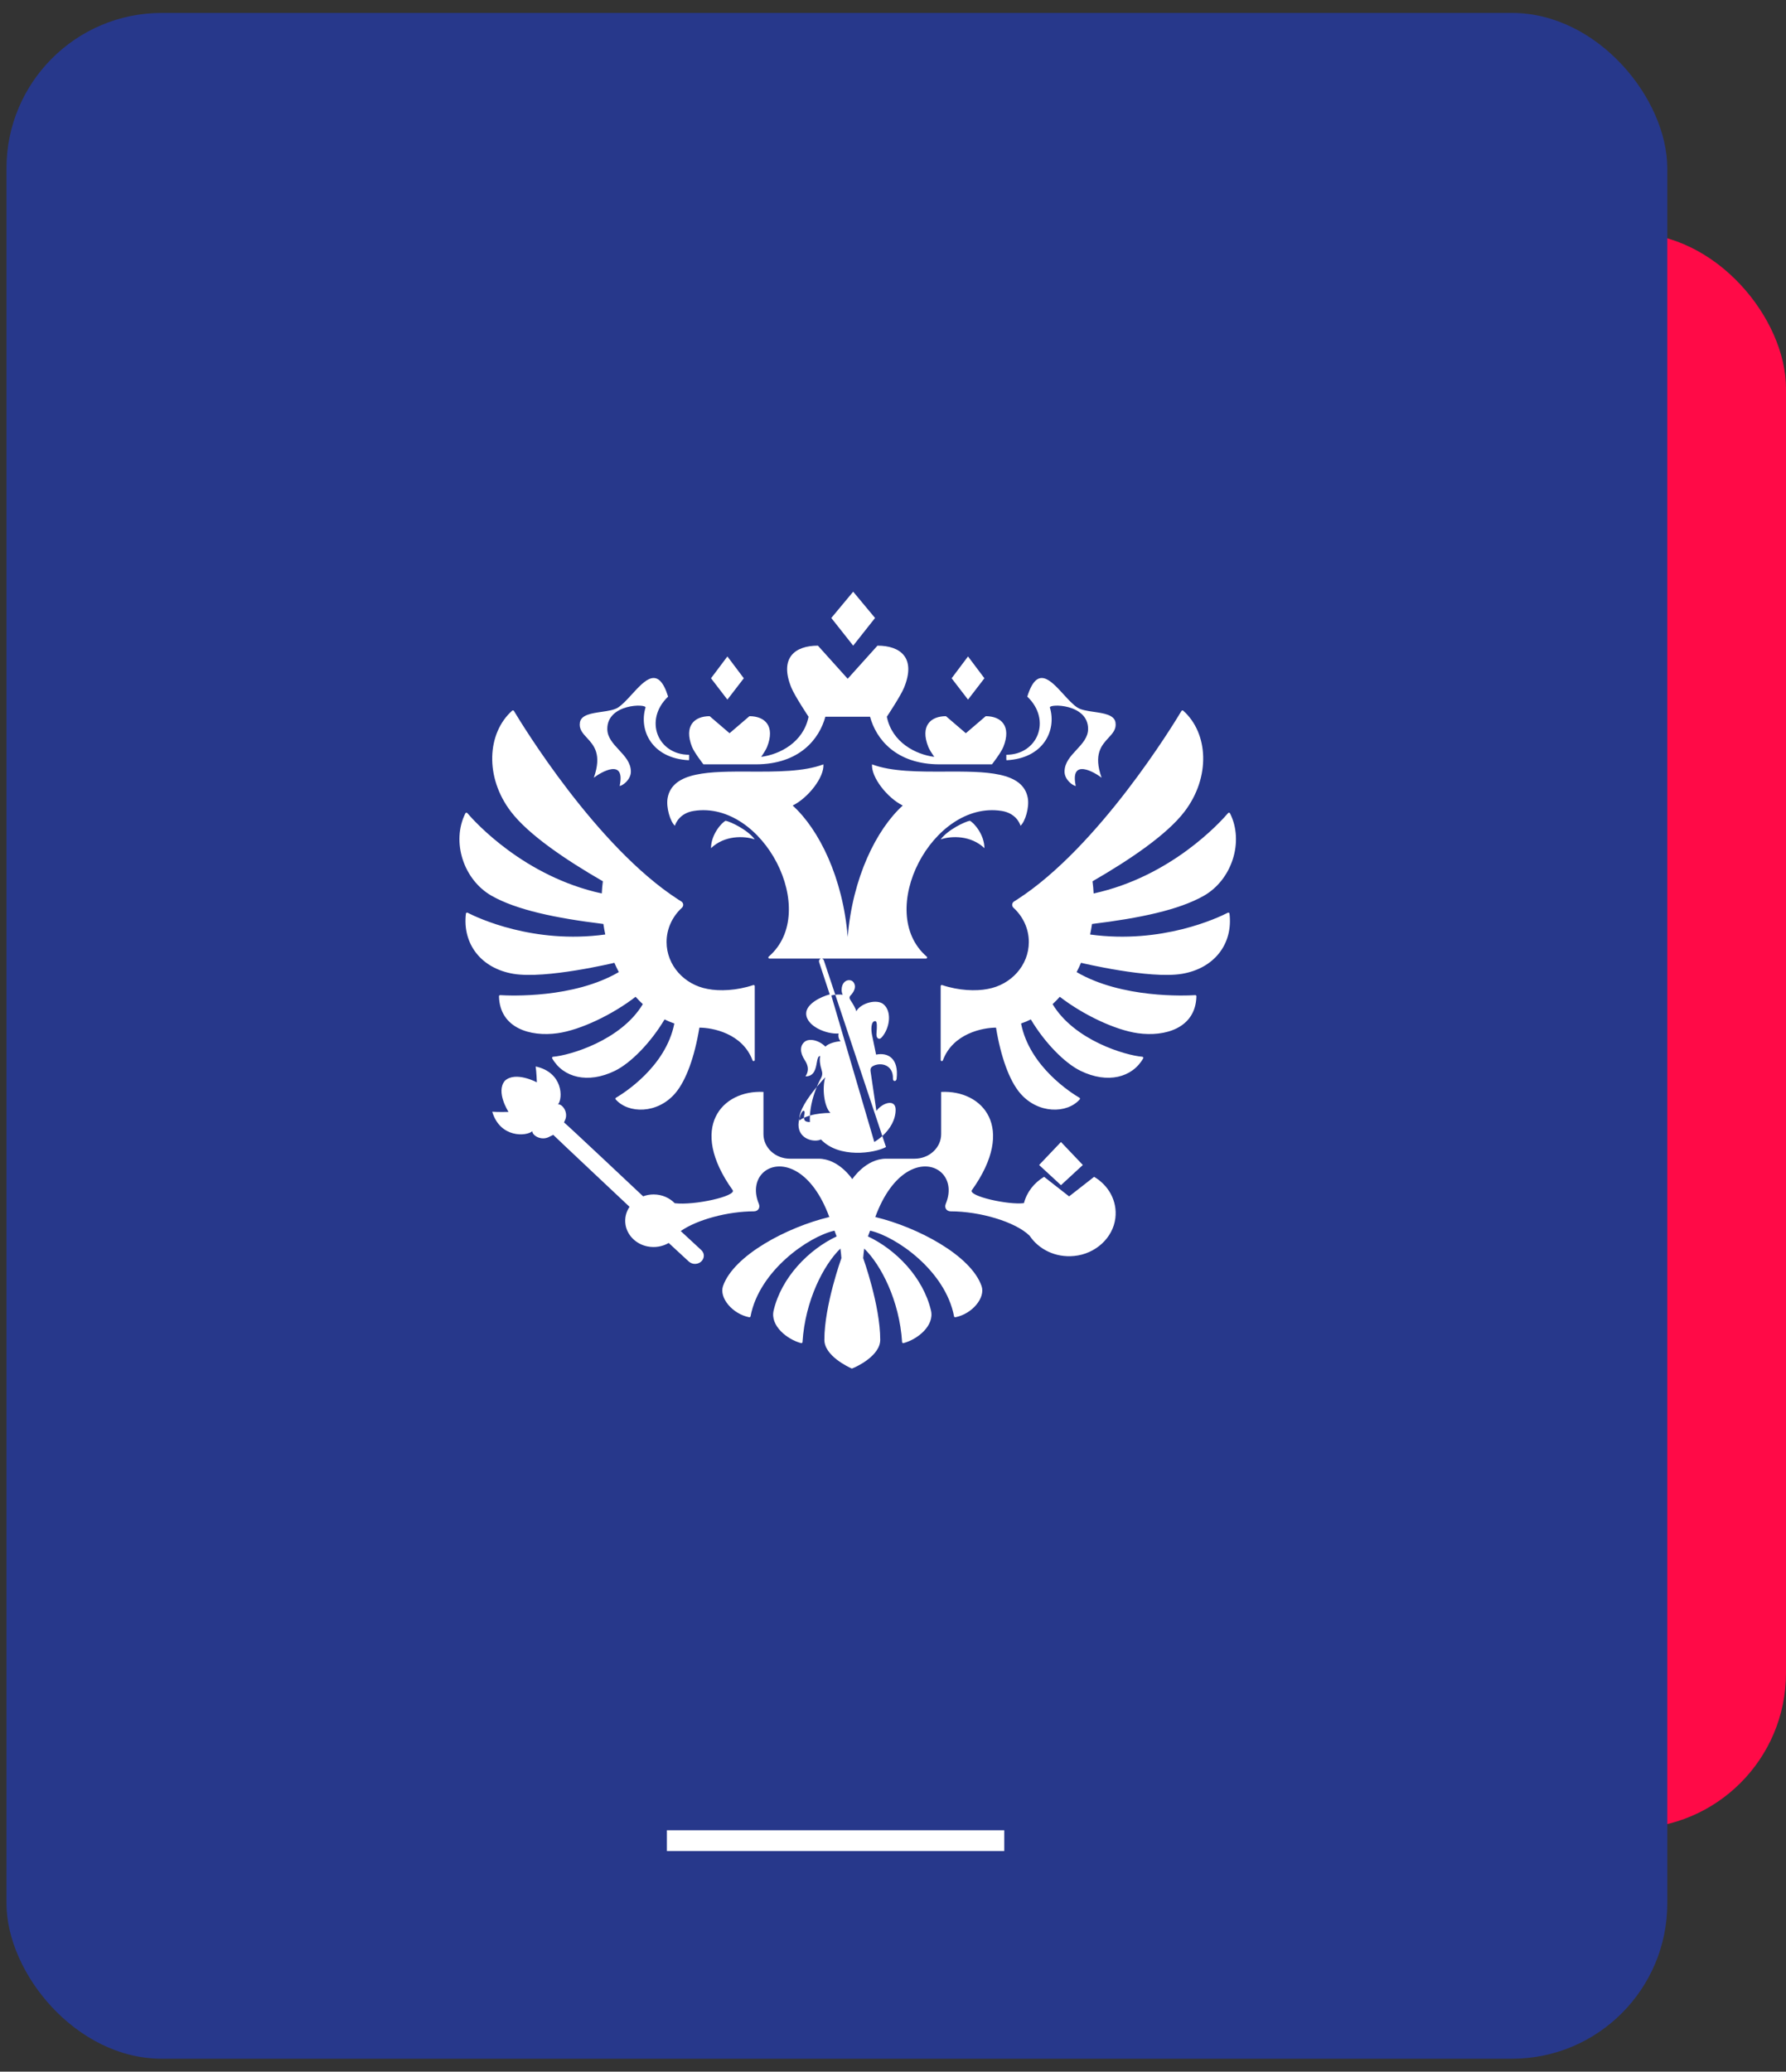
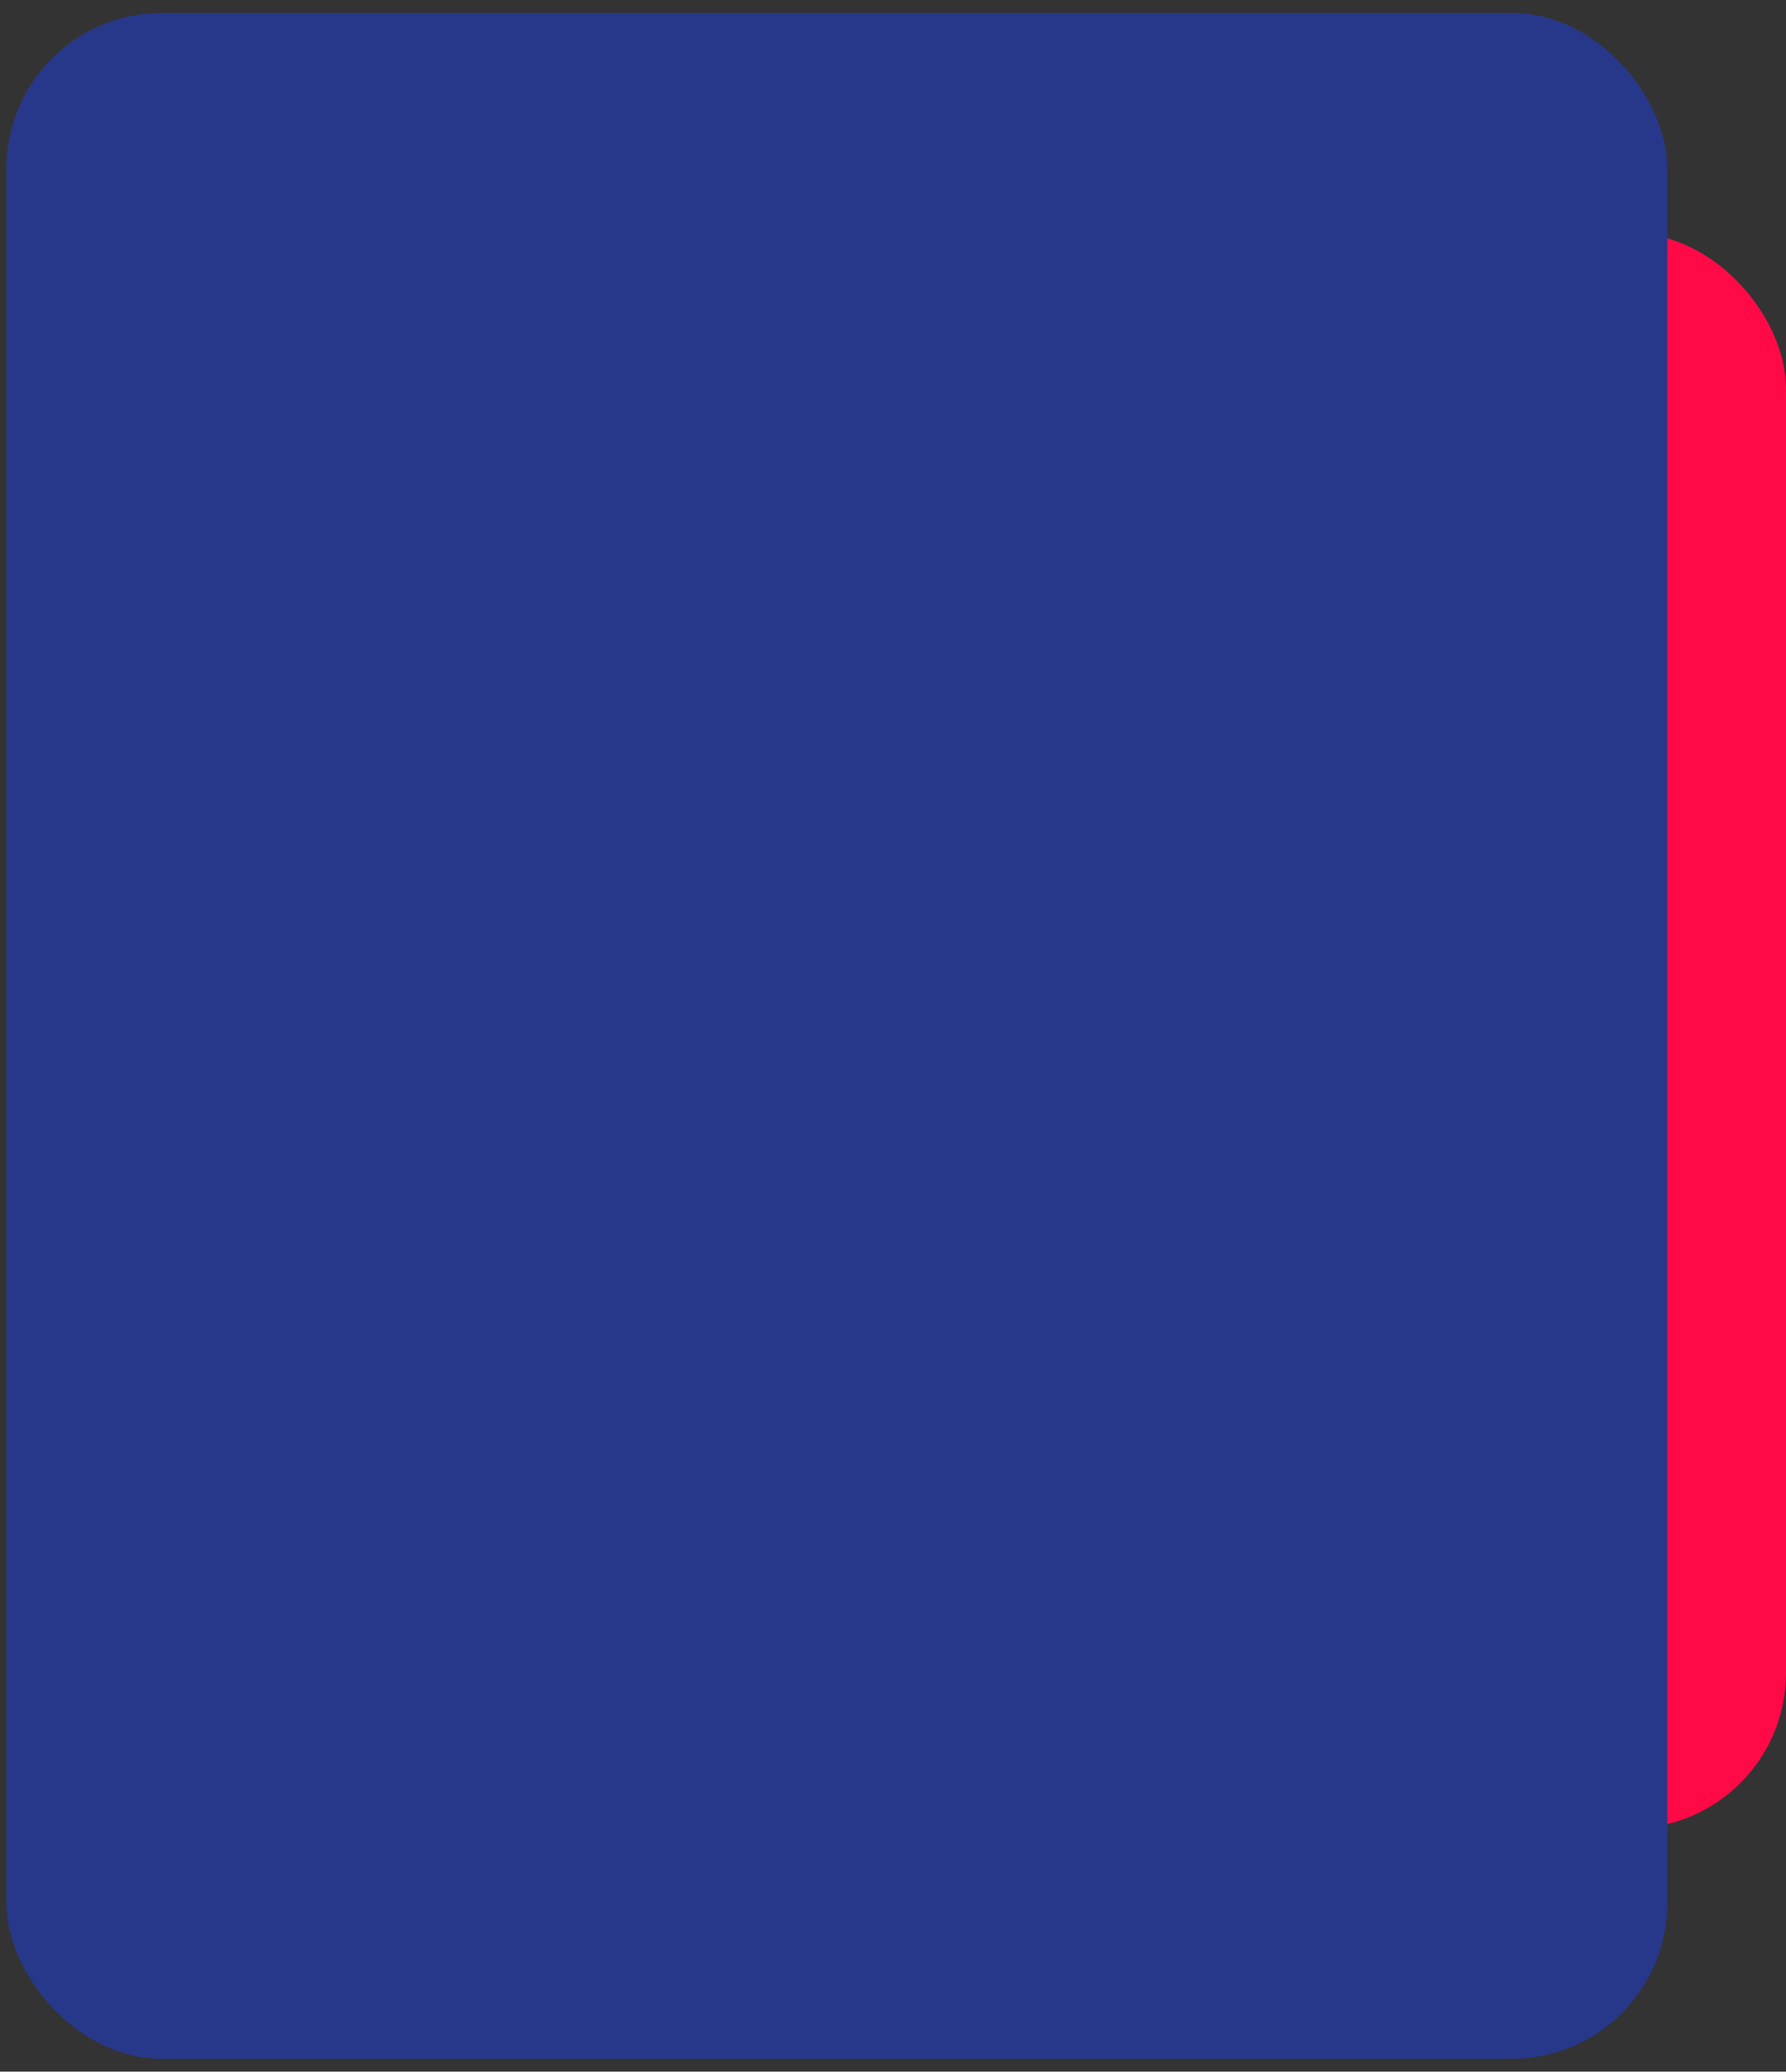
<svg xmlns="http://www.w3.org/2000/svg" width="138" height="160" viewBox="0 0 138 160" fill="none">
  <rect x="0" y="0" width="138" height="160" fill="#333333" stroke="none" />
  <rect x="32" y="18" width="106" height="123.214" rx="12" fill="#FF0A47" />
  <rect x="0.5" y="0.998" width="128.327" height="158.003" rx="12" fill="#27388B" />
-   <path fill-rule="evenodd" clip-rule="evenodd" d="M65.923 45.698L67.613 47.728H67.613L65.923 49.865L64.233 47.728L65.923 45.698ZM81.123 54.649C81.03 54.34 84.075 54.333 84.075 56.294C84.075 56.946 83.628 57.427 83.177 57.913C82.717 58.408 82.254 58.908 82.254 59.596C82.254 60.232 82.918 60.698 83.122 60.698C82.652 58.508 84.593 59.654 85.117 60.064C84.477 58.253 85.116 57.562 85.65 56.985C85.984 56.623 86.278 56.306 86.189 55.785C86.09 55.208 85.289 55.09 84.513 54.977C84.021 54.905 83.54 54.834 83.253 54.649C82.904 54.423 82.539 54.022 82.17 53.619C81.157 52.511 80.125 51.382 79.377 53.801C81.279 55.618 80.172 58.292 77.758 58.292C77.758 58.292 77.745 58.685 77.767 58.716C80.646 58.571 81.65 56.393 81.123 54.649H81.123ZM73.025 59.592C76.124 59.581 79.046 59.571 79.416 61.635V61.635C79.546 62.357 79.213 63.458 78.853 63.775C78.788 63.546 78.454 62.797 77.393 62.629C72.04 61.784 67.57 70.399 71.606 73.882C71.666 73.935 71.632 74.033 71.549 74.033H63.483C63.48 74.033 63.477 74.033 63.473 74.033C63.471 74.033 63.468 74.033 63.465 74.033H59.453C59.37 74.033 59.336 73.935 59.397 73.882C63.431 70.399 58.962 61.784 53.608 62.629C52.549 62.797 52.213 63.546 52.149 63.775C51.789 63.458 51.456 62.357 51.585 61.635C51.955 59.571 54.877 59.581 57.977 59.592C60.005 59.599 62.109 59.606 63.623 59.033C63.697 60.028 62.445 61.623 61.248 62.213C63.294 64.067 65.131 67.802 65.5 72.366C65.871 67.802 67.708 64.067 69.754 62.213C68.557 61.623 67.306 60.028 67.379 59.033C68.893 59.606 70.997 59.599 73.025 59.592ZM63.11 83.944C63.216 83.686 63.323 83.467 63.416 83.303C63.559 83.053 63.559 82.868 63.476 82.608C63.35 82.216 63.315 81.863 63.371 81.558C63.205 81.558 63.163 81.791 63.111 82.078C63.028 82.536 62.92 83.132 62.24 83.132C62.537 82.664 62.438 82.267 62.174 81.863C61.794 81.281 61.805 80.766 62.169 80.462C62.53 80.16 63.291 80.34 63.778 80.836C63.984 80.593 64.612 80.424 64.945 80.424C64.802 80.241 64.75 80.042 64.796 79.818C63.878 79.895 62.291 79.256 62.291 78.275C62.291 77.538 63.413 76.981 64.111 76.8L63.296 74.323L63.296 74.323C63.245 74.153 63.351 74.039 63.465 74.033H63.483C63.553 74.037 63.624 74.082 63.66 74.182L64.541 76.827C64.425 76.838 64.315 76.857 64.233 76.882L67.555 88.198C67.778 88.062 67.986 87.908 68.175 87.738L68.458 88.588C67.545 89.08 64.82 89.472 63.433 88.003C62.953 88.247 61.697 88.015 61.697 86.861C61.697 86.753 61.72 86.569 61.767 86.379C61.767 86.432 61.77 86.483 61.778 86.532H61.778C61.875 86.456 61.991 86.387 62.121 86.327C62.129 86.597 62.302 86.655 62.58 86.656C62.57 86.492 62.571 86.325 62.58 86.158C63.068 86.018 63.645 85.953 64.163 85.953C63.67 85.46 63.514 84.029 63.765 83.199C63.535 83.447 63.315 83.697 63.11 83.944ZM62.58 86.158C62.624 85.355 62.863 84.544 63.11 83.944C62.332 84.881 61.777 85.778 61.767 86.379C61.808 86.214 61.867 86.045 61.944 85.918C62.094 85.67 62.208 85.814 62.161 86.015C62.131 86.142 62.118 86.244 62.121 86.327C62.26 86.262 62.415 86.206 62.58 86.158ZM68.175 87.738C68.794 87.181 69.204 86.462 69.204 85.703C69.204 84.86 68.202 85.139 67.716 85.798C67.672 85.496 67.629 85.201 67.587 84.91L67.587 84.909C67.48 84.17 67.377 83.462 67.268 82.755C67.227 82.484 67.338 82.386 67.514 82.305L67.513 82.304C68.104 82.033 69.028 82.253 68.997 83.31C68.99 83.549 69.26 83.549 69.28 83.305C69.457 81.722 68.595 81.266 67.693 81.451C67.656 81.275 67.622 81.106 67.589 80.942C67.52 80.599 67.455 80.278 67.385 79.96C67.301 79.578 67.271 78.862 67.627 78.862C67.795 78.862 67.756 79.374 67.732 79.694V79.694C67.729 79.739 67.726 79.78 67.724 79.816C67.707 80.067 67.78 80.22 67.945 80.227C68.048 80.232 68.176 80.07 68.253 79.962C68.769 79.237 68.889 78.116 68.284 77.575C67.778 77.121 66.511 77.458 66.163 78.105C66.11 77.862 65.859 77.459 65.738 77.284C65.621 77.113 65.59 76.996 65.753 76.846C65.829 76.773 66.06 76.488 66.06 76.194C66.06 76.02 65.951 75.698 65.606 75.698C65.333 75.698 65.03 75.933 65.03 76.455C65.03 76.571 65.053 76.696 65.113 76.829C65 76.806 64.76 76.804 64.541 76.827L68.175 87.738ZM72.684 64.827C73.538 64.54 75.028 64.517 76.064 65.506L76.064 65.506C76.064 64.448 75.225 63.509 74.932 63.389C74.548 63.464 73.244 64.078 72.684 64.827ZM47.879 60.698C48.347 58.508 46.407 59.654 45.883 60.064H45.883C46.523 58.253 45.884 57.562 45.35 56.985C45.016 56.623 44.722 56.306 44.811 55.785C44.909 55.208 45.71 55.09 46.486 54.977C46.978 54.905 47.46 54.834 47.746 54.649C48.095 54.423 48.461 54.022 48.829 53.619C49.843 52.511 50.874 51.382 51.623 53.801C49.722 55.618 50.828 58.292 53.242 58.292C53.242 58.292 53.255 58.685 53.234 58.716C50.355 58.571 49.351 56.393 49.877 54.649C49.97 54.34 46.924 54.332 46.924 56.294C46.924 56.946 47.371 57.427 47.822 57.913C48.282 58.408 48.746 58.908 48.746 59.596C48.746 60.232 48.082 60.698 47.879 60.698ZM54.938 65.506C55.974 64.517 57.464 64.54 58.318 64.827C57.76 64.078 56.454 63.464 56.071 63.389C55.778 63.509 54.938 64.448 54.938 65.506L54.938 65.506ZM76.064 52.385L76.064 52.384L76.064 52.384V52.385ZM76.064 52.384L74.796 50.699L73.53 52.385L74.796 54.032L76.064 52.384ZM83.669 89.975L83.669 89.975V89.975L83.669 89.975ZM81.979 88.199L83.669 89.975L81.979 91.533L80.289 89.975L81.979 88.199ZM57.472 52.384L56.204 50.699L54.938 52.384L56.204 54.032L57.472 52.384H57.472ZM58.39 59.032H54.353C54.342 59.017 53.644 58.123 53.469 57.678C52.832 56.065 53.645 55.312 54.835 55.312L56.371 56.628L57.908 55.312C59.098 55.312 59.91 56.065 59.274 57.678C59.193 57.884 58.999 58.188 58.813 58.454C60.246 58.268 62.074 57.341 62.476 55.356C62.476 55.356 61.417 53.766 61.152 53.123C60.197 50.81 61.416 49.865 63.198 49.865L65.499 52.422L67.801 49.865C69.584 49.865 70.802 50.811 69.848 53.123C69.582 53.766 68.524 55.355 68.524 55.355C68.925 57.341 70.753 58.268 72.186 58.454C72.002 58.187 71.807 57.884 71.725 57.678C71.088 56.065 71.903 55.312 73.091 55.312L74.628 56.628L76.165 55.312C77.353 55.312 78.168 56.065 77.53 57.678C77.353 58.126 76.647 59.032 76.647 59.032H72.61C69.215 59.032 67.689 57.063 67.227 55.355H63.773C63.312 57.063 61.784 59.032 58.39 59.032ZM94.871 70.492C94.131 70.873 89.791 72.937 84.232 72.174C84.289 71.904 84.338 71.633 84.378 71.361C88.078 70.911 91.086 70.274 93.003 69.191C95.188 67.956 96.143 65.007 95.04 62.814C95.012 62.758 94.933 62.749 94.893 62.795C94.289 63.501 90.489 67.7 84.502 69.005C84.487 68.69 84.458 68.376 84.417 68.063C87.325 66.388 90.163 64.459 91.515 62.694C93.559 60.026 93.371 56.623 91.426 54.888C91.406 54.871 91.38 54.863 91.353 54.867C91.327 54.87 91.303 54.886 91.289 54.908C90.674 55.939 84.915 65.391 78.593 69.472C78.516 69.522 78.438 69.571 78.36 69.619C78.179 69.731 78.159 69.97 78.314 70.112C79.042 70.783 79.495 71.717 79.495 72.754C79.495 74.556 78.127 76.055 76.32 76.38C75.401 76.561 74.074 76.508 72.8 76.08C72.743 76.061 72.684 76.1 72.684 76.158V81.867C72.684 81.958 72.821 81.981 72.854 81.893C73.628 79.809 75.946 79.367 76.96 79.367C77.325 81.594 77.977 83.439 78.824 84.431C80.202 86.045 82.454 86.022 83.43 84.907C83.446 84.888 83.453 84.863 83.448 84.839C83.444 84.815 83.429 84.794 83.408 84.782C82.834 84.447 79.552 82.401 78.896 79.047C79.155 78.957 79.408 78.854 79.65 78.732C80.71 80.513 82.252 82.099 83.493 82.704C85.578 83.72 87.487 83.226 88.333 81.739C88.364 81.687 88.327 81.621 88.264 81.615C86.975 81.511 83.016 80.359 81.331 77.552C81.524 77.372 81.713 77.184 81.889 76.984C83.652 78.348 86.146 79.553 87.931 79.799C90.02 80.088 92.387 79.411 92.444 76.944C92.445 76.894 92.402 76.854 92.35 76.857C91.607 76.902 86.691 77.12 83.187 75.077C83.309 74.842 83.423 74.603 83.528 74.36C83.528 74.36 88.821 75.631 91.329 75.21C93.822 74.792 95.282 72.905 95 70.557C94.992 70.499 94.925 70.464 94.871 70.492L94.871 70.492ZM47.813 75.077C47.691 74.843 47.578 74.603 47.472 74.36V74.36C47.472 74.36 42.179 75.631 39.671 75.21C37.179 74.792 35.72 72.906 36.001 70.559C36.008 70.499 36.075 70.464 36.13 70.492C36.876 70.876 41.214 72.936 46.768 72.173C46.71 71.904 46.662 71.633 46.622 71.36C42.922 70.91 39.914 70.273 37.997 69.19C35.814 67.955 34.859 65.009 35.959 62.814C35.987 62.759 36.068 62.749 36.109 62.797C36.719 63.509 40.516 67.7 46.498 69.004C46.513 68.689 46.541 68.375 46.582 68.063C43.675 66.388 40.836 64.458 39.484 62.694C37.441 60.027 37.63 56.625 39.571 54.889C39.614 54.851 39.683 54.861 39.712 54.91C40.332 55.947 46.087 65.393 52.406 69.472C52.483 69.522 52.562 69.571 52.641 69.619C52.821 69.731 52.842 69.97 52.687 70.111C51.959 70.782 51.505 71.717 51.505 72.753C51.505 74.556 52.873 76.055 54.681 76.38C55.599 76.561 56.926 76.508 58.2 76.08C58.257 76.061 58.317 76.1 58.317 76.158V81.867C58.317 81.958 58.18 81.981 58.146 81.893C57.372 79.809 55.054 79.367 54.04 79.367C53.675 81.594 53.024 83.439 52.177 84.431C50.799 86.045 48.546 86.022 47.57 84.907C47.554 84.888 47.547 84.863 47.552 84.839C47.556 84.815 47.571 84.794 47.592 84.782C48.166 84.447 51.447 82.401 52.104 79.047C51.846 78.957 51.593 78.854 51.349 78.732C50.29 80.513 48.748 82.099 47.508 82.704C45.422 83.72 43.513 83.226 42.666 81.739C42.637 81.687 42.673 81.621 42.736 81.616C44.025 81.511 47.983 80.359 49.669 77.552C49.476 77.372 49.288 77.184 49.111 76.984C47.348 78.348 44.853 79.553 43.069 79.799C40.98 80.088 38.614 79.411 38.556 76.945C38.555 76.897 38.598 76.854 38.651 76.857C39.396 76.903 44.311 77.119 47.813 75.077ZM82.607 92.4L80.675 90.888C79.905 91.345 79.338 92.07 79.118 92.92C77.956 93.081 74.788 92.382 75.096 91.918C78.568 87.061 75.912 84.17 72.721 84.331V87.592C72.721 88.64 71.801 89.489 70.669 89.489H68.465C66.884 89.489 65.855 91.069 65.855 91.069C65.855 91.069 64.826 89.489 63.244 89.489H61.04C59.907 89.489 58.99 88.64 58.99 87.592V84.331C55.798 84.17 53.14 87.061 56.613 91.918C56.918 92.377 53.662 93.113 52.135 92.927C51.732 92.512 51.152 92.25 50.502 92.25C50.226 92.25 49.952 92.299 49.693 92.395C49.693 92.395 43.691 86.744 43.581 86.688L43.63 86.574C43.972 85.938 43.449 85.246 43.118 85.294C43.502 84.836 43.52 82.829 41.388 82.365C41.451 82.768 41.482 83.591 41.482 83.591C41.482 83.591 39.837 82.706 39.011 83.469C38.285 84.324 39.292 85.874 39.292 85.874C39.292 85.874 38.45 85.895 38.035 85.86C38.645 87.912 40.692 87.767 41.135 87.362C41.106 87.688 41.846 88.153 42.473 87.78L42.749 87.648C42.797 87.712 48.643 93.205 48.643 93.205C48.374 93.601 48.247 94.087 48.335 94.606C48.473 95.416 49.152 96.087 50.019 96.262C50.631 96.384 51.207 96.266 51.668 95.997L53.216 97.425C53.353 97.55 53.54 97.627 53.748 97.612C54.126 97.587 54.409 97.282 54.381 96.932C54.369 96.774 54.288 96.639 54.175 96.536C54.151 96.509 52.599 95.077 52.599 95.077C53.879 94.184 56.264 93.555 58.243 93.555C58.591 93.555 58.754 93.263 58.634 92.976C57.738 90.832 59.665 89.278 61.66 90.543C62.529 91.094 63.413 92.18 64.079 93.992C60.807 94.78 56.699 96.951 55.867 99.32C55.547 100.235 56.605 101.482 57.888 101.733C57.911 101.738 57.935 101.733 57.954 101.721C57.974 101.708 57.988 101.688 57.992 101.666C58.663 98.129 62.488 95.493 64.478 95.046L64.552 95.244L64.586 95.333L64.645 95.491C62.478 96.511 60.376 98.661 59.776 101.217C59.5 102.387 60.813 103.443 61.896 103.732C61.951 103.746 62.004 103.708 62.007 103.656C62.213 100.423 63.649 97.678 64.935 96.429C64.97 96.673 64.996 96.919 65.014 97.165C65.014 97.165 63.697 100.813 63.697 103.475C63.697 104.713 65.548 105.577 65.821 105.698C66.163 105.577 68.013 104.713 68.013 103.475C68.013 100.813 66.696 97.165 66.696 97.165C66.714 96.919 66.741 96.673 66.776 96.429C68.061 97.678 69.498 100.422 69.703 103.655C69.706 103.707 69.76 103.746 69.813 103.731C70.898 103.443 72.21 102.388 71.935 101.217C71.334 98.661 69.233 96.511 67.065 95.492L67.135 95.303L67.135 95.303C67.159 95.241 67.169 95.212 67.232 95.046C69.223 95.493 73.047 98.129 73.718 101.666C73.722 101.688 73.736 101.708 73.756 101.721C73.775 101.733 73.799 101.737 73.822 101.733C75.104 101.482 76.163 100.234 75.841 99.32C75.012 96.951 70.903 94.78 67.631 93.993C68.298 92.18 69.181 91.094 70.051 90.543C72.044 89.278 73.972 90.832 73.076 92.976C72.956 93.263 73.118 93.555 73.467 93.555C75.706 93.555 78.463 94.36 79.555 95.438C80.252 96.479 81.541 97.145 82.996 97.002C84.648 96.841 85.995 95.607 86.181 94.081C86.344 92.743 85.648 91.543 84.54 90.889L82.607 92.4L82.607 92.4Z" fill="white" />
-   <rect x="51.529" y="141.355" width="26.067" height="1.604" fill="white" />
</svg>